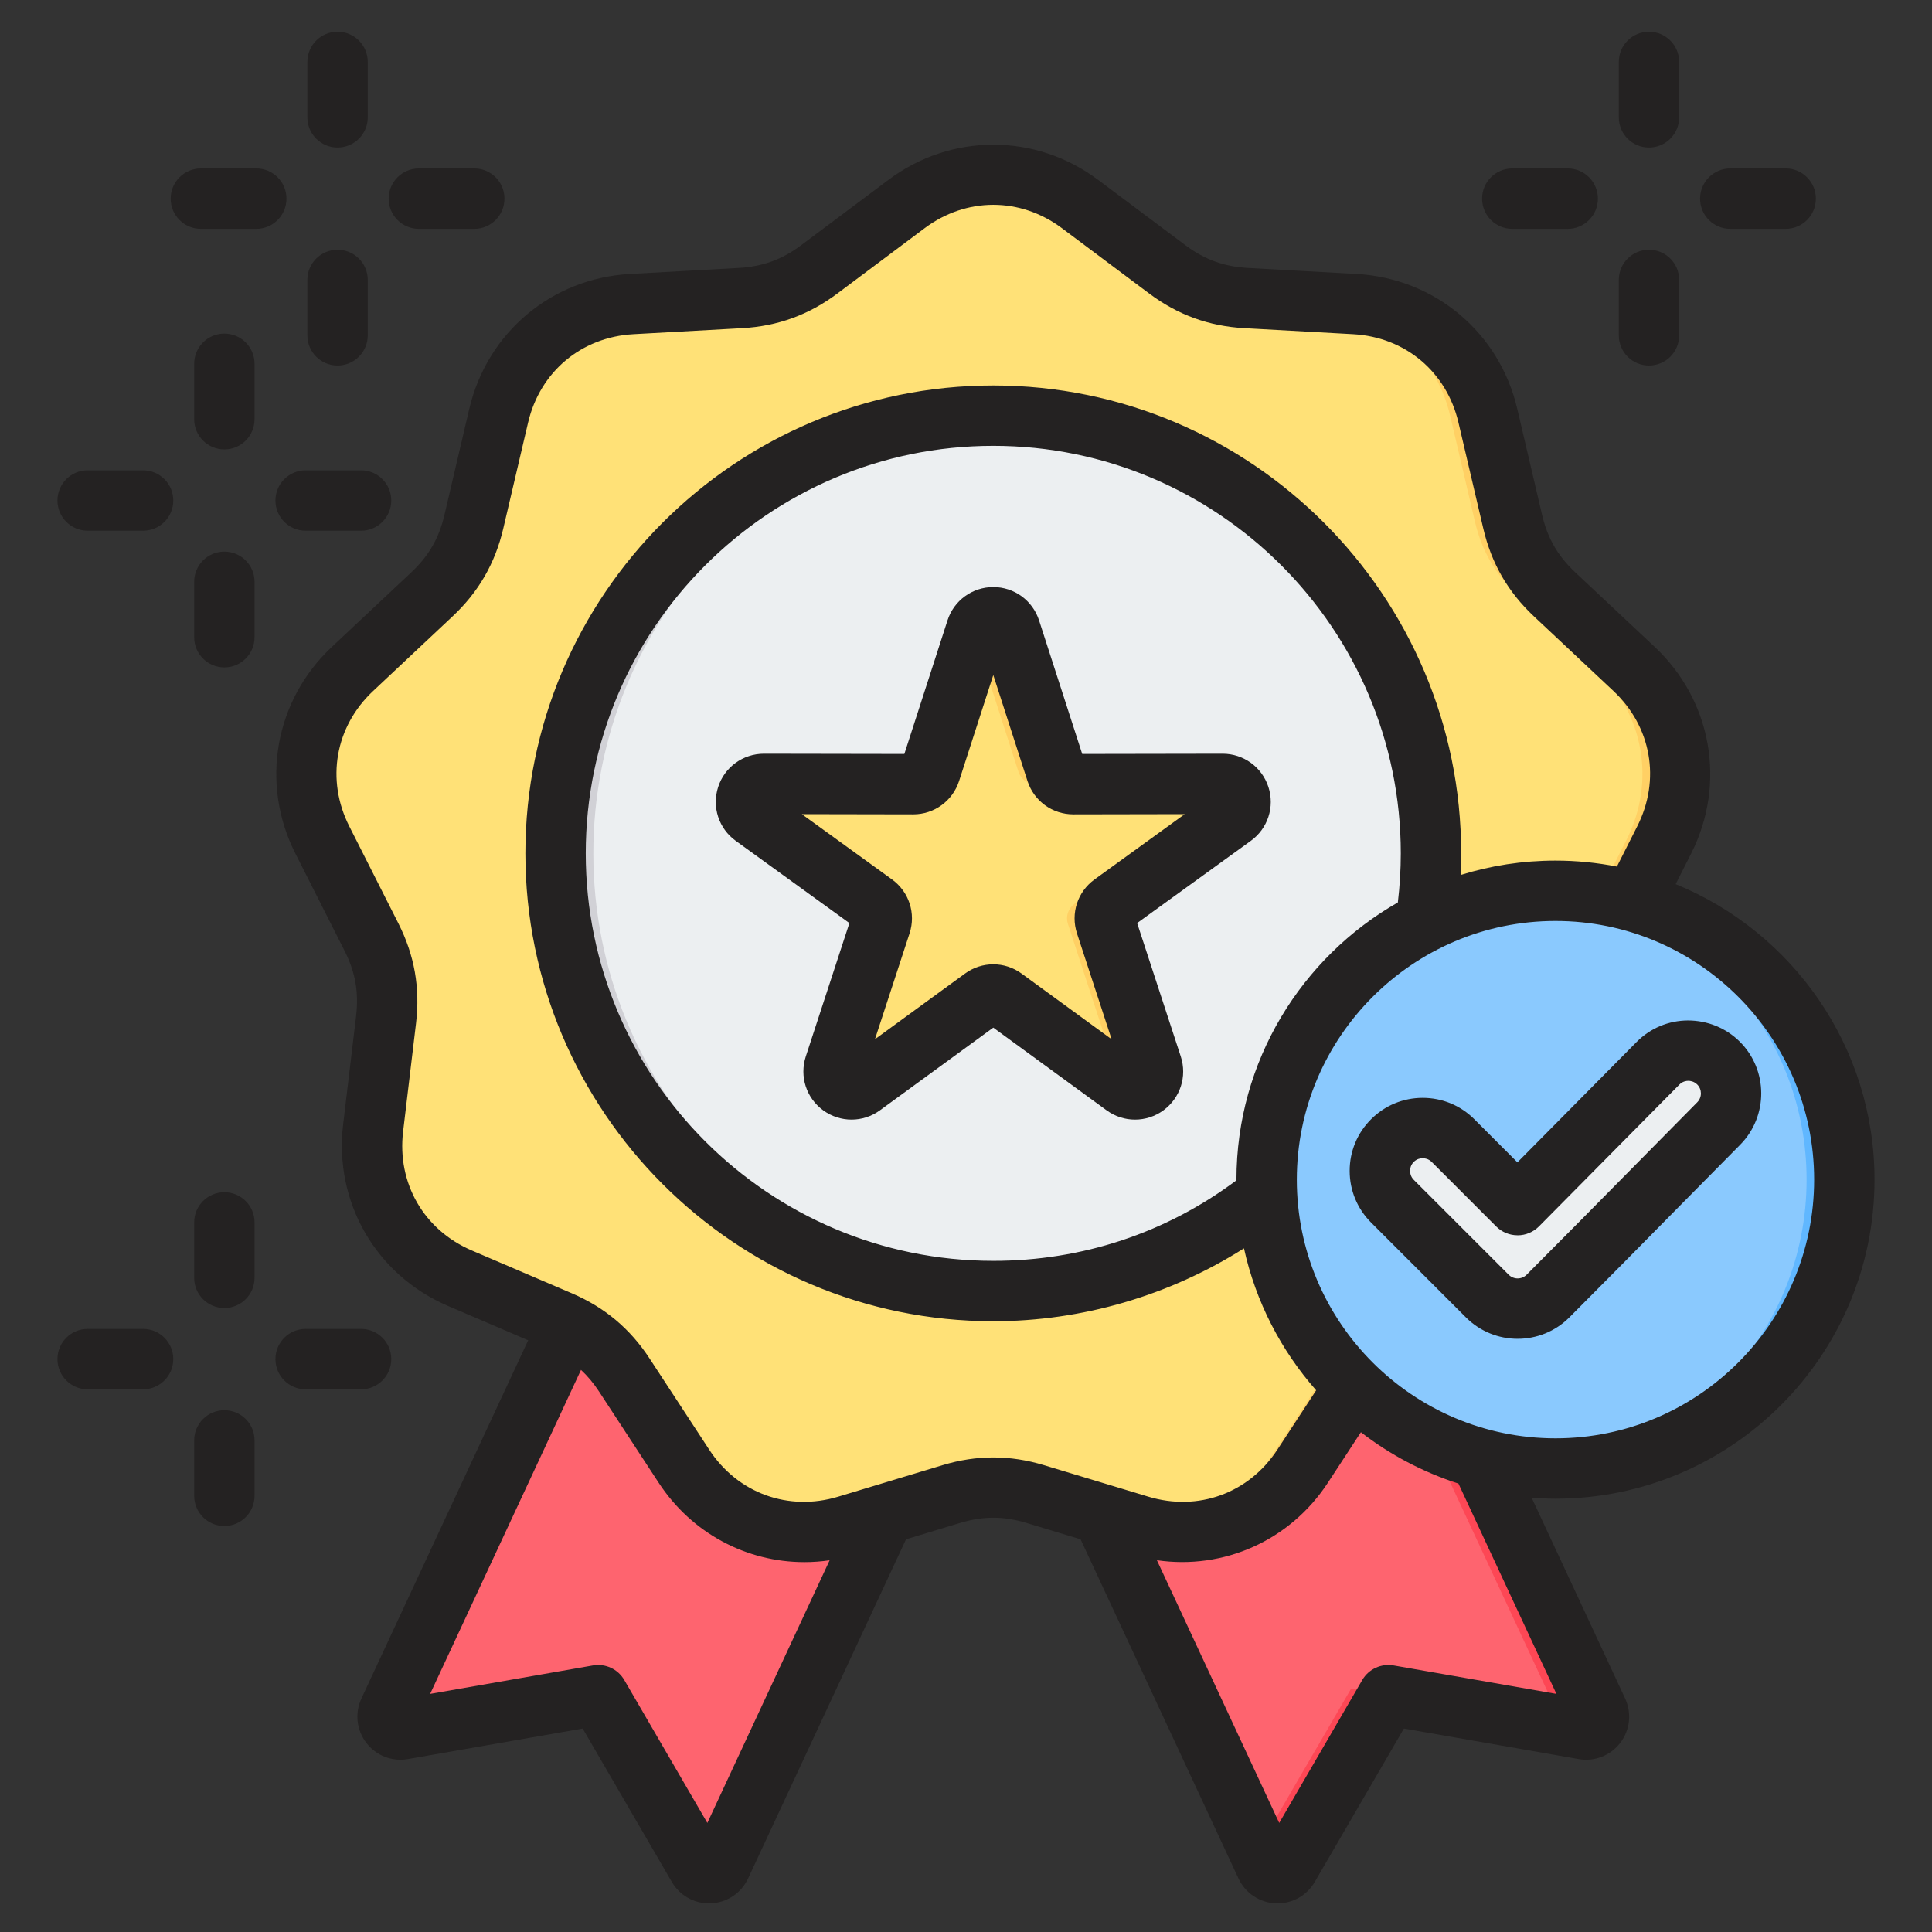
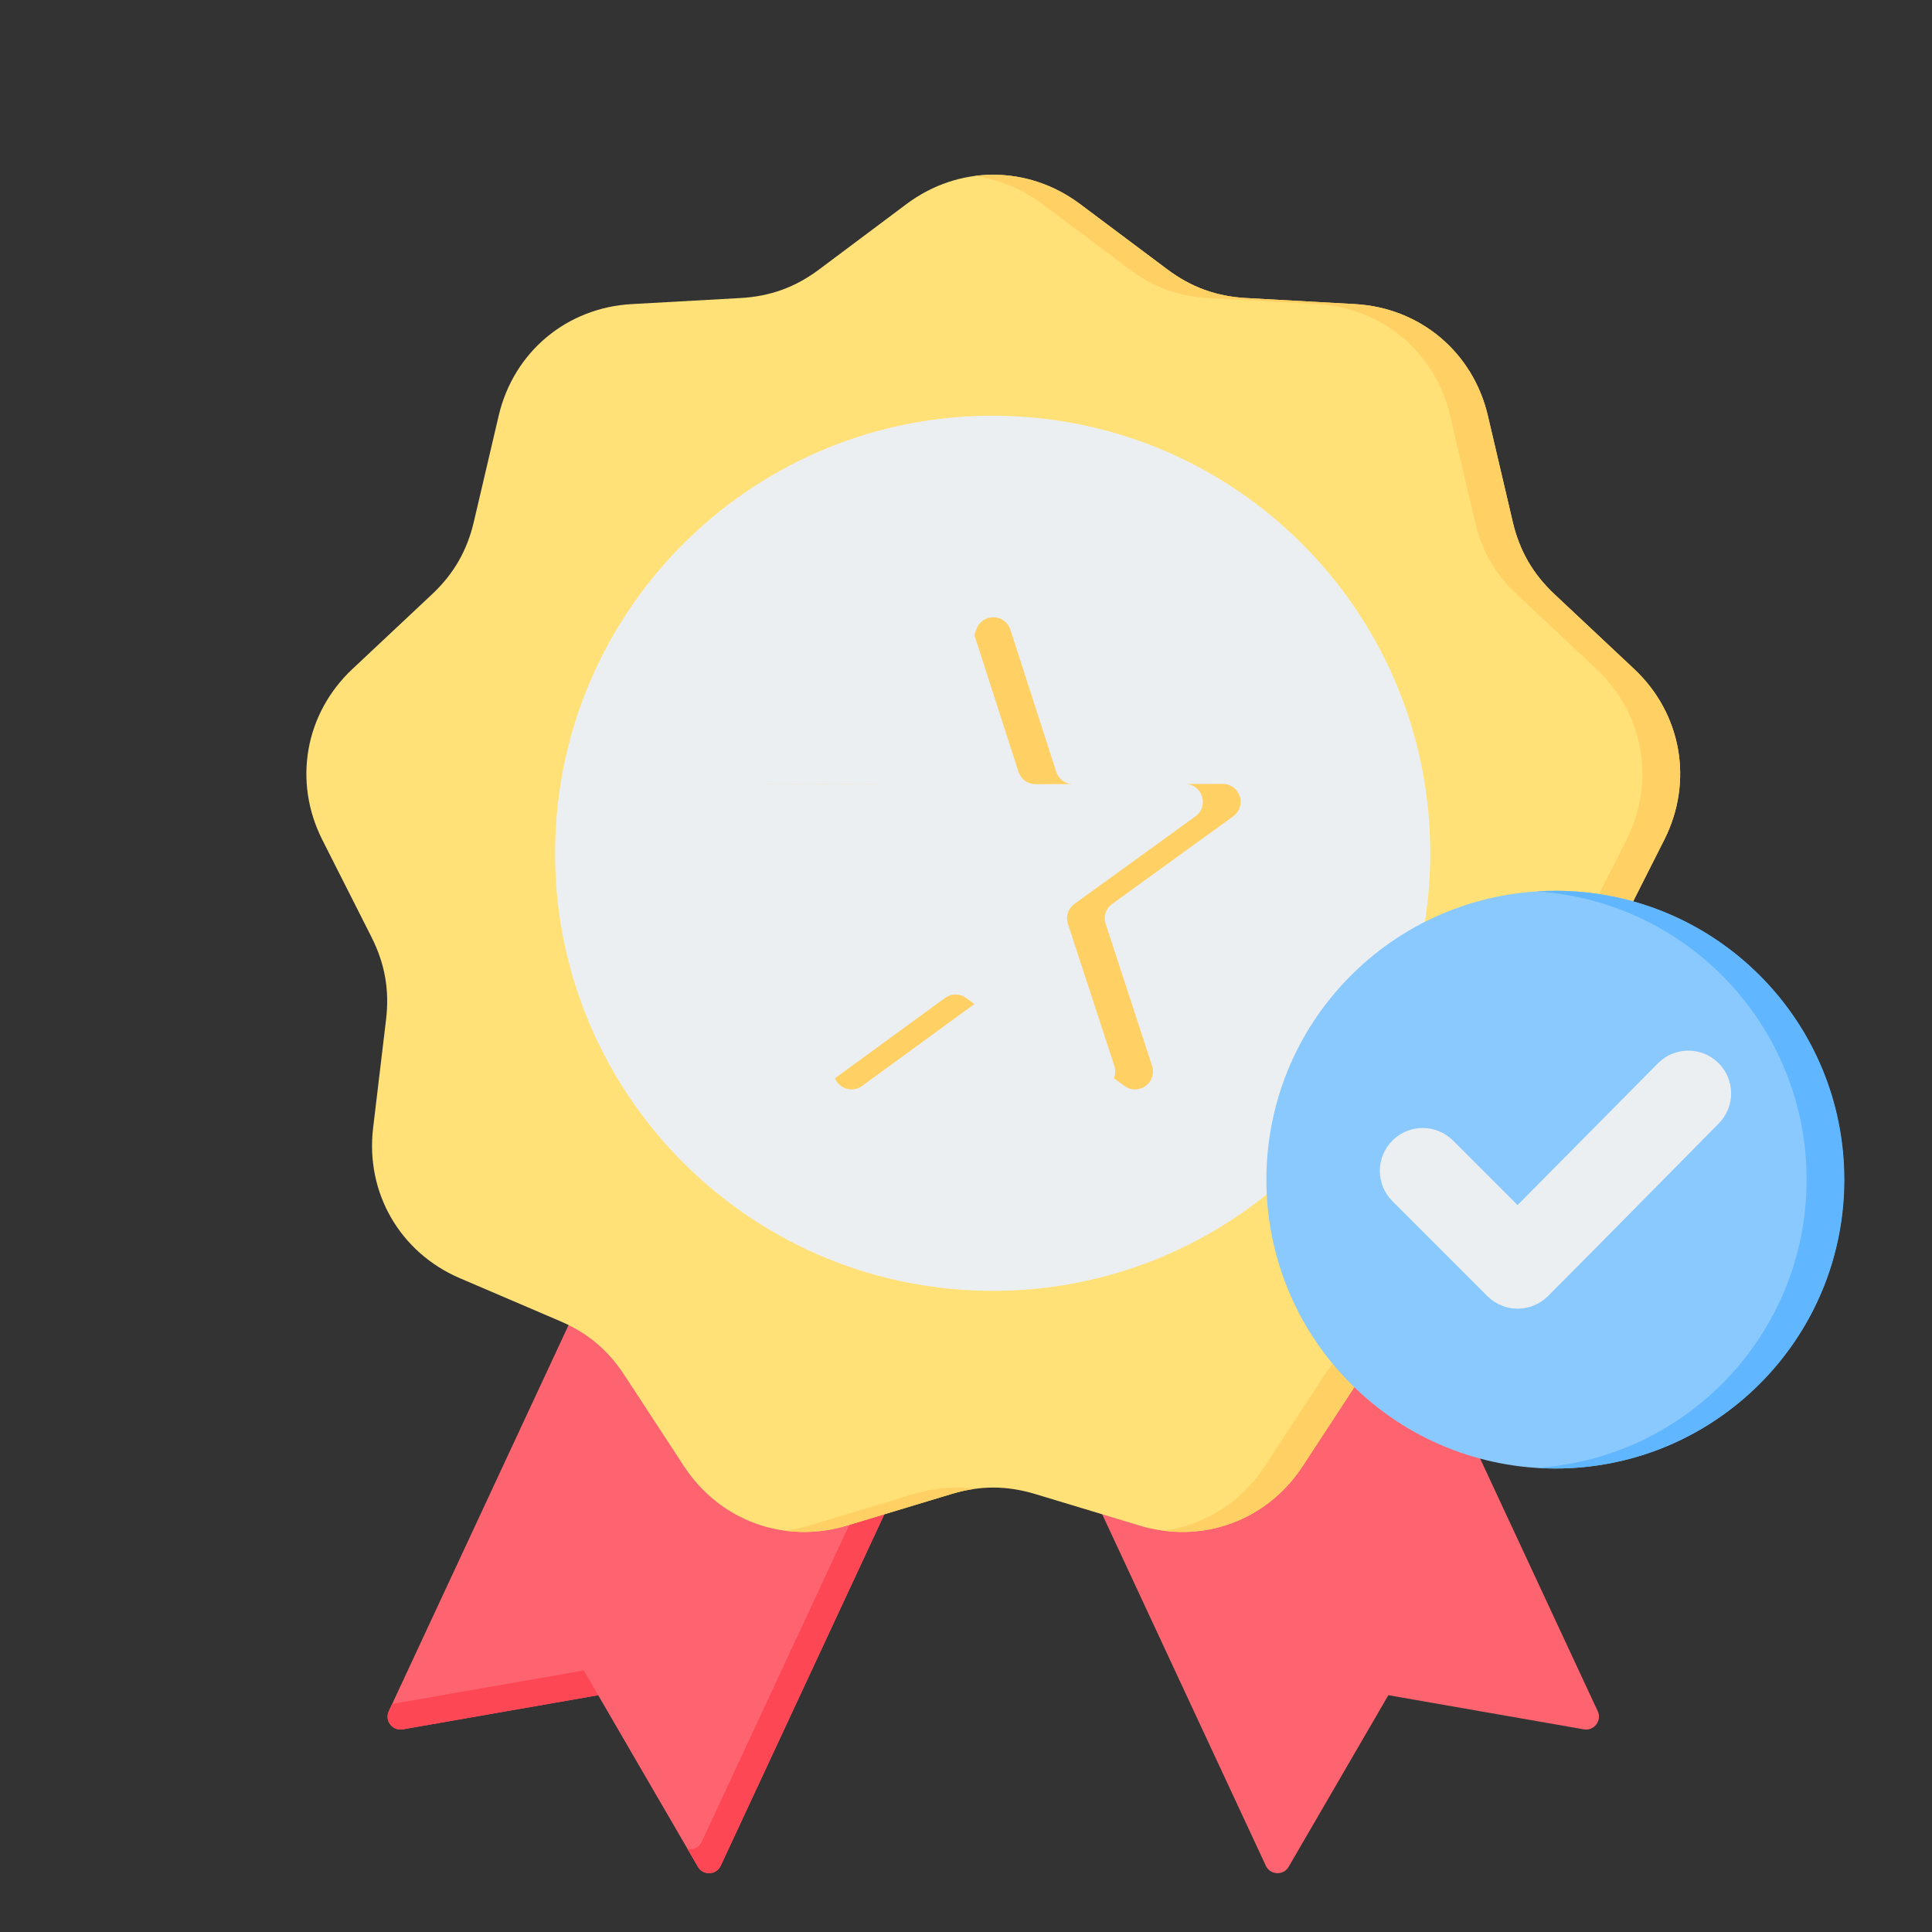
<svg xmlns="http://www.w3.org/2000/svg" width="65" height="65" viewBox="0 0 65 65" fill="none">
  <rect x="0" y="0" width="65" height="65" fill="#333333" stroke="none" />
  <g clip-path="url(#clip0_3_467)">
-     <path fill-rule="evenodd" clip-rule="evenodd" d="M45.014 38.797L33.585 43.433L42.587 62.77C42.657 62.92 42.795 63.013 42.961 63.02C43.127 63.028 43.273 62.948 43.356 62.805L46.71 57.033L53.286 58.182C53.45 58.21 53.604 58.15 53.705 58.018C53.806 57.886 53.824 57.721 53.754 57.571L45.014 38.797Z" fill="#FE646F" />
-     <path fill-rule="evenodd" clip-rule="evenodd" d="M45.014 38.797L43.852 39.269L52.373 57.571C52.442 57.72 52.425 57.883 52.327 58.014L53.286 58.182C53.45 58.21 53.605 58.15 53.706 58.018C53.806 57.887 53.824 57.721 53.755 57.571L45.014 38.797ZM42.324 62.204L45.456 56.814L46.71 57.033L43.356 62.805C43.273 62.948 43.127 63.028 42.961 63.02C42.795 63.013 42.657 62.92 42.588 62.77L42.324 62.204Z" fill="#FD4755" />
+     <path fill-rule="evenodd" clip-rule="evenodd" d="M45.014 38.797L33.585 43.433L42.587 62.77C42.657 62.92 42.795 63.013 42.961 63.02C43.127 63.028 43.273 62.948 43.356 62.805L46.71 57.033L53.286 58.182C53.45 58.21 53.604 58.15 53.705 58.018C53.806 57.886 53.824 57.721 53.754 57.571Z" fill="#FE646F" />
    <path fill-rule="evenodd" clip-rule="evenodd" d="M21.822 38.797L33.25 43.433L24.248 62.77C24.178 62.92 24.04 63.013 23.874 63.02C23.709 63.028 23.563 62.948 23.48 62.805L20.125 57.033L13.549 58.182C13.386 58.21 13.231 58.15 13.13 58.018C13.029 57.886 13.011 57.721 13.081 57.571L21.822 38.797Z" fill="#FE646F" />
    <path fill-rule="evenodd" clip-rule="evenodd" d="M32.397 43.087L33.25 43.433L24.248 62.77C24.178 62.92 24.04 63.013 23.874 63.02C23.709 63.028 23.563 62.948 23.48 62.805L23.133 62.208C23.166 62.214 23.2 62.216 23.235 62.215C23.401 62.207 23.539 62.115 23.609 61.964L32.397 43.087ZM20.125 57.033L13.549 58.182C13.386 58.21 13.231 58.15 13.13 58.018C13.029 57.887 13.011 57.721 13.081 57.571L13.195 57.326L19.641 56.2L20.125 57.033Z" fill="#FD4755" />
    <path fill-rule="evenodd" clip-rule="evenodd" d="M36.337 6.865L39.273 9.063C40.076 9.664 40.921 9.971 41.922 10.027L45.584 10.231C47.776 10.352 49.556 11.847 50.057 13.984L50.894 17.555C51.122 18.531 51.572 19.31 52.303 19.996L54.977 22.506C56.578 24.008 56.981 26.297 55.991 28.257L54.337 31.529C53.884 32.424 53.728 33.31 53.847 34.306L54.282 37.947C54.543 40.127 53.381 42.14 51.362 43.004L47.992 44.448C47.07 44.842 46.381 45.42 45.832 46.26L43.825 49.328C42.623 51.166 40.439 51.961 38.338 51.326L34.828 50.265C33.867 49.975 32.968 49.975 32.008 50.265L28.498 51.326C26.396 51.961 24.212 51.166 23.011 49.328L21.004 46.26C20.455 45.42 19.766 44.842 18.844 44.448L15.473 43.004C13.455 42.14 12.293 40.127 12.553 37.947L12.988 34.306C13.107 33.31 12.951 32.424 12.499 31.529L10.845 28.257C9.854 26.297 10.258 24.008 11.859 22.506L14.533 19.996C15.264 19.31 15.713 18.531 15.942 17.555L16.778 13.984C17.279 11.847 19.06 10.353 21.252 10.231L24.913 10.027C25.914 9.971 26.759 9.664 27.562 9.063L30.498 6.865C32.255 5.55 34.58 5.55 36.337 6.865Z" fill="#FFE177" />
    <path fill-rule="evenodd" clip-rule="evenodd" d="M36.337 6.865L39.273 9.063C40.076 9.664 40.921 9.971 41.922 10.027L45.584 10.231C47.776 10.352 49.556 11.847 50.057 13.984L50.894 17.555C51.122 18.531 51.572 19.31 52.303 19.996L54.977 22.506C56.578 24.008 56.981 26.297 55.991 28.257L54.337 31.529C53.884 32.424 53.728 33.31 53.847 34.306L54.282 37.947C54.543 40.127 53.381 42.14 51.362 43.004L47.992 44.447C47.07 44.842 46.381 45.42 45.832 46.26L43.825 49.328C42.777 50.931 40.982 51.74 39.146 51.5C40.51 51.319 41.752 50.557 42.556 49.328L44.563 46.26C45.111 45.42 45.8 44.842 46.722 44.447L50.093 43.004C52.111 42.139 53.273 40.127 53.013 37.947L52.578 34.306C52.459 33.31 52.615 32.424 53.067 31.529L54.721 28.257C55.712 26.297 55.308 24.008 53.708 22.506L51.034 19.996C50.303 19.31 49.853 18.531 49.624 17.555L48.788 13.984C48.287 11.847 46.507 10.353 44.314 10.231L40.653 10.027C39.652 9.971 38.807 9.664 38.004 9.063L35.068 6.865C34.372 6.344 33.587 6.03 32.783 5.921C34.008 5.756 35.276 6.071 36.337 6.865ZM32.783 50.092C32.102 49.996 31.436 50.054 30.738 50.265L27.228 51.326C26.959 51.407 26.689 51.465 26.42 51.5C27.096 51.59 27.801 51.536 28.498 51.326L32.008 50.265C32.27 50.186 32.528 50.128 32.783 50.092Z" fill="#FFD064" />
    <path d="M48.109 29.268C48.418 21.143 42.082 14.306 33.957 13.997C25.832 13.688 18.995 20.024 18.686 28.149C18.377 36.273 24.713 43.11 32.838 43.419C40.963 43.728 47.8 37.393 48.109 29.268Z" fill="#ECEFF1" />
-     <path fill-rule="evenodd" clip-rule="evenodd" d="M33.418 13.984C33.63 13.984 33.842 13.99 34.053 13.999C26.214 14.332 19.962 20.79 19.962 28.71C19.962 36.63 26.214 43.089 34.053 43.422C33.842 43.431 33.63 43.436 33.418 43.436C25.285 43.436 18.692 36.843 18.692 28.71C18.692 20.577 25.285 13.984 33.418 13.984Z" fill="#D1D1D6" />
-     <path fill-rule="evenodd" clip-rule="evenodd" d="M33.993 21.186L35.535 25.964C35.617 26.218 35.844 26.383 36.111 26.383L41.132 26.373C41.399 26.372 41.626 26.537 41.708 26.79C41.791 27.044 41.704 27.31 41.488 27.466L37.42 30.41C37.203 30.567 37.117 30.833 37.2 31.087L38.761 35.859C38.843 36.113 38.757 36.379 38.541 36.536C38.326 36.693 38.046 36.693 37.83 36.535L33.774 33.576C33.558 33.419 33.278 33.419 33.062 33.576L29.005 36.535C28.79 36.693 28.51 36.693 28.294 36.536C28.078 36.379 27.992 36.113 28.075 35.859L29.636 31.087C29.719 30.833 29.632 30.566 29.416 30.41L25.348 27.466C25.132 27.31 25.045 27.044 25.127 26.79C25.21 26.537 25.436 26.372 25.703 26.373L30.724 26.383C30.991 26.383 31.218 26.218 31.3 25.964L32.843 21.186C32.925 20.932 33.151 20.767 33.418 20.767C33.684 20.767 33.911 20.932 33.993 21.186Z" fill="#FFE177" />
    <path fill-rule="evenodd" clip-rule="evenodd" d="M33.993 21.186L35.535 25.964C35.611 26.2 35.813 26.36 36.056 26.38L34.842 26.383C34.575 26.383 34.347 26.218 34.265 25.964L32.783 21.371L32.843 21.186C32.925 20.932 33.151 20.767 33.418 20.767C33.684 20.767 33.911 20.932 33.993 21.186ZM39.918 26.375C40.16 26.396 40.362 26.555 40.438 26.79C40.521 27.044 40.434 27.31 40.218 27.466L36.15 30.41C35.934 30.567 35.847 30.833 35.93 31.087L37.491 35.859C37.537 36.002 37.531 36.149 37.477 36.278L37.83 36.535C38.045 36.693 38.325 36.693 38.541 36.536C38.757 36.379 38.843 36.113 38.76 35.859L37.2 31.087C37.117 30.833 37.203 30.567 37.42 30.41L41.487 27.466C41.703 27.31 41.79 27.044 41.708 26.79C41.626 26.537 41.399 26.372 41.132 26.373L39.918 26.375ZM32.783 33.779L29.005 36.535C28.79 36.693 28.51 36.693 28.294 36.536C28.2 36.467 28.13 36.378 28.089 36.278L31.792 33.576C32.008 33.419 32.288 33.419 32.504 33.576L32.783 33.779ZM25.648 26.375C25.666 26.374 25.684 26.373 25.703 26.373L29.51 26.38C29.492 26.382 29.473 26.383 29.455 26.383L25.648 26.375Z" fill="#FFD064" />
    <path d="M59.194 46.56C62.988 42.765 62.988 36.613 59.194 32.818C55.399 29.023 49.246 29.023 45.452 32.818C41.657 36.613 41.657 42.765 45.452 46.56C49.246 50.354 55.399 50.354 59.194 46.56Z" fill="#8AC9FE" />
    <path fill-rule="evenodd" clip-rule="evenodd" d="M52.333 29.969C57.7 29.969 62.051 34.32 62.051 39.688C62.051 45.055 57.7 49.406 52.333 49.406C52.119 49.406 51.908 49.398 51.698 49.385C56.769 49.058 60.781 44.842 60.781 39.688C60.781 34.534 56.769 30.318 51.698 29.991C51.908 29.977 52.119 29.969 52.333 29.969Z" fill="#60B7FF" />
    <path fill-rule="evenodd" clip-rule="evenodd" d="M51.056 40.545L55.782 35.772C56.341 35.207 57.254 35.206 57.817 35.766C58.38 36.326 58.382 37.236 57.823 37.8C55.907 39.734 54.004 41.68 52.078 43.606C51.516 44.169 50.603 44.169 50.04 43.606L46.846 40.412C46.283 39.849 46.283 38.936 46.846 38.373C47.409 37.81 48.322 37.81 48.885 38.373L51.056 40.545Z" fill="#ECEFF1" />
-     <path fill-rule="evenodd" clip-rule="evenodd" d="M51.059 41.561C51.329 41.561 51.587 41.452 51.778 41.26L56.503 36.488C56.61 36.38 56.735 36.363 56.8 36.363H56.802C56.868 36.363 56.993 36.38 57.101 36.486C57.266 36.65 57.266 36.919 57.102 37.085C56.387 37.806 55.673 38.53 54.96 39.254C53.783 40.448 52.565 41.682 51.361 42.887C51.194 43.053 50.924 43.053 50.758 42.887L47.564 39.693C47.456 39.585 47.44 39.458 47.44 39.392C47.44 39.326 47.456 39.2 47.564 39.091C47.673 38.983 47.8 38.967 47.865 38.967C47.931 38.967 48.058 38.983 48.167 39.091L50.338 41.263C50.529 41.454 50.787 41.56 51.056 41.56C51.057 41.561 51.058 41.561 51.059 41.561ZM49.603 37.656C49.139 37.191 48.522 36.936 47.865 36.936C47.209 36.936 46.592 37.191 46.128 37.656C45.664 38.119 45.408 38.736 45.408 39.392C45.408 40.049 45.664 40.666 46.128 41.13L49.322 44.325C49.801 44.803 50.43 45.043 51.059 45.043C51.688 45.043 52.318 44.803 52.797 44.325C54.006 43.114 55.227 41.877 56.406 40.679C57.118 39.957 57.831 39.235 58.545 38.515C59.496 37.554 59.491 35.999 58.533 35.045C58.067 34.583 57.448 34.334 56.792 34.332C56.136 34.334 55.521 34.592 55.06 35.058L51.052 39.106L49.603 37.656ZM52.364 56.989L46.885 56.032C46.466 55.96 46.046 56.155 45.832 56.522L43.038 61.331L38.923 52.492C41.167 52.819 43.399 51.835 44.675 49.885L45.786 48.185C46.761 48.939 47.869 49.528 49.068 49.913L52.364 56.989ZM31.714 49.293C32.861 48.947 33.975 48.947 35.121 49.293L38.631 50.353C40.31 50.861 42.015 50.24 42.975 48.773L44.281 46.776C43.101 45.437 42.249 43.801 41.852 41.999C39.344 43.588 36.407 44.452 33.418 44.452C24.738 44.452 17.676 37.39 17.676 28.71C17.676 20.031 24.738 12.969 33.418 12.969C42.097 12.969 49.159 20.031 49.159 28.71C49.159 28.953 49.152 29.196 49.141 29.438C50.15 29.123 51.221 28.954 52.333 28.954C53.039 28.954 53.73 29.024 54.399 29.155L55.084 27.799C55.876 26.234 55.561 24.446 54.282 23.247L51.608 20.737C50.735 19.918 50.178 18.953 49.905 17.786L49.068 14.216C48.669 12.509 47.279 11.342 45.527 11.244L41.866 11.041C40.67 10.975 39.623 10.593 38.665 9.876L35.729 7.678C34.325 6.628 32.511 6.628 31.107 7.678L28.171 9.876C27.212 10.593 26.165 10.975 24.969 11.041L21.308 11.244C19.557 11.342 18.167 12.509 17.767 14.216L16.931 17.786C16.657 18.953 16.1 19.918 15.227 20.736L12.554 23.247C11.275 24.446 10.96 26.234 11.751 27.799L13.405 31.07C13.946 32.139 14.139 33.238 13.997 34.426L13.562 38.067C13.354 39.809 14.261 41.38 15.873 42.071L19.244 43.514C20.345 43.986 21.198 44.701 21.854 45.705L23.861 48.773C24.821 50.24 26.526 50.861 28.204 50.353L31.714 49.293ZM23.798 61.331L21.003 56.522C20.79 56.155 20.37 55.96 19.951 56.032L14.472 56.989L19.547 46.089C19.77 46.296 19.97 46.535 20.153 46.815L22.16 49.885C23.275 51.589 25.119 52.556 27.064 52.556C27.345 52.556 27.628 52.535 27.912 52.494L23.798 61.331ZM41.599 39.688C41.599 39.696 41.599 39.703 41.599 39.711C39.224 41.485 36.406 42.42 33.418 42.42C25.858 42.42 19.707 36.271 19.707 28.71C19.707 21.15 25.858 15 33.418 15C40.978 15 47.128 21.15 47.128 28.71C47.128 29.263 47.094 29.815 47.029 30.362C43.789 32.212 41.599 35.698 41.599 39.688ZM61.035 39.688C61.035 34.889 57.131 30.985 52.333 30.985C47.534 30.985 43.63 34.889 43.63 39.688C43.63 44.487 47.534 48.391 52.333 48.391C57.131 48.391 61.035 44.487 61.035 39.688ZM63.066 39.688C63.066 35.199 60.296 31.347 56.376 29.746L56.897 28.716C58.087 26.362 57.594 23.569 55.672 21.765L52.998 19.256C52.41 18.704 52.066 18.109 51.882 17.323L51.046 13.753C50.445 11.186 48.272 9.363 45.64 9.217L41.979 9.014C41.174 8.968 40.527 8.733 39.882 8.25L36.946 6.052C34.836 4.473 32 4.473 29.889 6.052L26.954 8.25C26.308 8.733 25.662 8.968 24.857 9.014L21.195 9.217C18.563 9.363 16.391 11.186 15.789 13.753L14.953 17.323C14.769 18.109 14.425 18.704 13.837 19.256L11.164 21.765C9.241 23.569 8.749 26.362 9.938 28.716L11.592 31.987C11.956 32.707 12.075 33.385 11.98 34.185L11.545 37.826C11.232 40.444 12.65 42.9 15.073 43.937L17.77 45.093L12.161 57.143C11.932 57.634 11.994 58.207 12.324 58.636C12.654 59.066 13.19 59.276 13.724 59.182L19.603 58.155L22.602 63.315C22.863 63.765 23.338 64.037 23.853 64.037C23.876 64.037 23.898 64.037 23.92 64.035C24.462 64.011 24.94 63.69 25.169 63.199L30.482 51.788L32.302 51.237C33.074 51.003 33.762 51.003 34.534 51.237L36.355 51.788L41.667 63.199C41.896 63.69 42.374 64.011 42.915 64.035C42.938 64.037 42.96 64.037 42.982 64.037C43.498 64.037 43.973 63.765 44.234 63.315L47.233 58.155L53.112 59.182C53.646 59.276 54.182 59.066 54.512 58.636C54.842 58.206 54.904 57.634 54.675 57.143L51.531 50.389C51.796 50.408 52.063 50.422 52.333 50.422C58.251 50.422 63.066 45.607 63.066 39.688ZM8.564 41.126V42.992C8.564 43.553 8.11 44.007 7.548 44.007C6.988 44.007 6.533 43.553 6.533 42.992V41.126C6.533 40.565 6.988 40.111 7.548 40.111C8.11 40.111 8.564 40.565 8.564 41.126ZM12.148 46.742H10.283C9.722 46.742 9.267 46.286 9.267 45.726C9.267 45.165 9.722 44.71 10.283 44.71H12.148C12.709 44.71 13.164 45.165 13.164 45.726C13.164 46.286 12.709 46.742 12.148 46.742ZM5.83 45.726C5.83 46.286 5.375 46.742 4.814 46.742H2.949C2.388 46.742 1.933 46.286 1.933 45.726C1.933 45.165 2.388 44.71 2.949 44.71H4.814C5.375 44.71 5.83 45.165 5.83 45.726ZM8.564 48.46V50.325C8.564 50.885 8.11 51.341 7.548 51.341C6.988 51.341 6.533 50.885 6.533 50.325V48.46C6.533 47.899 6.988 47.445 7.548 47.445C8.11 47.445 8.564 47.899 8.564 48.46ZM5.83 16.839C5.83 17.4 5.375 17.855 4.814 17.855H2.949C2.388 17.855 1.933 17.4 1.933 16.839C1.933 16.278 2.388 15.823 2.949 15.823H4.814C5.375 15.823 5.83 16.278 5.83 16.839ZM10.283 15.823H12.148C12.709 15.823 13.164 16.278 13.164 16.839C13.164 17.4 12.709 17.855 12.148 17.855H10.283C9.722 17.855 9.267 17.4 9.267 16.839C9.267 16.278 9.722 15.823 10.283 15.823ZM8.564 19.574V21.439C8.564 22 8.11 22.454 7.548 22.454C6.988 22.454 6.533 22 6.533 21.439V19.574C6.533 19.012 6.988 18.558 7.548 18.558C8.11 18.558 8.564 19.013 8.564 19.574ZM8.564 12.24V14.104C8.564 14.666 8.11 15.12 7.548 15.12C6.988 15.12 6.533 14.666 6.533 14.104V12.24C6.533 11.678 6.988 11.224 7.548 11.224C8.11 11.224 8.564 11.678 8.564 12.24ZM8.623 7.699H6.758C6.197 7.699 5.742 7.244 5.742 6.683C5.742 6.122 6.197 5.667 6.758 5.667H8.623C9.184 5.667 9.638 6.122 9.638 6.683C9.638 7.244 9.184 7.699 8.623 7.699ZM10.341 11.282V9.417C10.341 8.856 10.796 8.402 11.357 8.402C11.918 8.402 12.373 8.856 12.373 9.417V11.282C12.373 11.844 11.918 12.298 11.357 12.298C10.796 12.298 10.341 11.844 10.341 11.282ZM13.076 6.683C13.076 6.122 13.531 5.667 14.092 5.667H15.957C16.518 5.667 16.972 6.122 16.972 6.683C16.972 7.244 16.518 7.699 15.957 7.699H14.092C13.531 7.699 13.076 7.244 13.076 6.683ZM10.341 3.948V2.083C10.341 1.522 10.796 1.067 11.357 1.067C11.918 1.067 12.373 1.522 12.373 2.083V3.948C12.373 4.509 11.918 4.964 11.357 4.964C10.796 4.964 10.341 4.509 10.341 3.948ZM57.197 6.683C57.197 6.122 57.652 5.667 58.213 5.667H60.078C60.639 5.667 61.093 6.122 61.093 6.683C61.093 7.244 60.639 7.699 60.078 7.699H58.213C57.652 7.699 57.197 7.244 57.197 6.683ZM49.863 6.683C49.863 6.122 50.318 5.667 50.879 5.667H52.744C53.305 5.667 53.76 6.122 53.76 6.683C53.76 7.244 53.305 7.699 52.744 7.699H50.879C50.318 7.699 49.863 7.244 49.863 6.683ZM54.463 11.282V9.417C54.463 8.856 54.917 8.402 55.478 8.402C56.039 8.402 56.494 8.856 56.494 9.417V11.282C56.494 11.844 56.039 12.298 55.478 12.298C54.917 12.298 54.463 11.844 54.463 11.282ZM54.463 3.948V2.083C54.463 1.522 54.917 1.067 55.478 1.067C56.039 1.067 56.494 1.522 56.494 2.083V3.948C56.494 4.509 56.039 4.964 55.478 4.964C54.917 4.964 54.463 4.509 54.463 3.948ZM36.825 29.588C36.252 30.002 36.015 30.732 36.234 31.403L37.399 34.964L34.373 32.757C34.087 32.547 33.752 32.443 33.418 32.443C33.083 32.443 32.749 32.547 32.463 32.757L29.437 34.964L30.601 31.403C30.821 30.732 30.584 30.002 30.011 29.588L26.976 27.391L30.723 27.398H30.726C31.431 27.398 32.05 26.947 32.267 26.277L33.418 22.711L34.569 26.276C34.785 26.947 35.404 27.398 36.11 27.398H36.113L39.859 27.391L36.825 29.588ZM41.134 25.358C41.838 25.358 42.456 25.807 42.674 26.476C42.892 27.148 42.654 27.877 42.083 28.289L38.258 31.056L39.726 35.544C39.945 36.215 39.709 36.943 39.138 37.359C38.854 37.565 38.52 37.668 38.186 37.668C37.852 37.668 37.517 37.564 37.231 37.356L33.418 34.573L29.604 37.356C29.034 37.771 28.268 37.772 27.697 37.357C27.127 36.943 26.891 36.215 27.11 35.544L28.577 31.056L24.753 28.289C24.181 27.877 23.944 27.148 24.162 26.476C24.379 25.807 24.998 25.358 25.702 25.358H25.706L30.426 25.366L31.877 20.874C32.093 20.202 32.713 19.751 33.418 19.751C34.123 19.751 34.742 20.202 34.959 20.874L36.41 25.366L41.13 25.358H41.134Z" fill="#242222" />
  </g>
  <defs>
    <clipPath id="clip0_3_467">
      <rect width="65" height="65" fill="white" />
    </clipPath>
  </defs>
</svg>